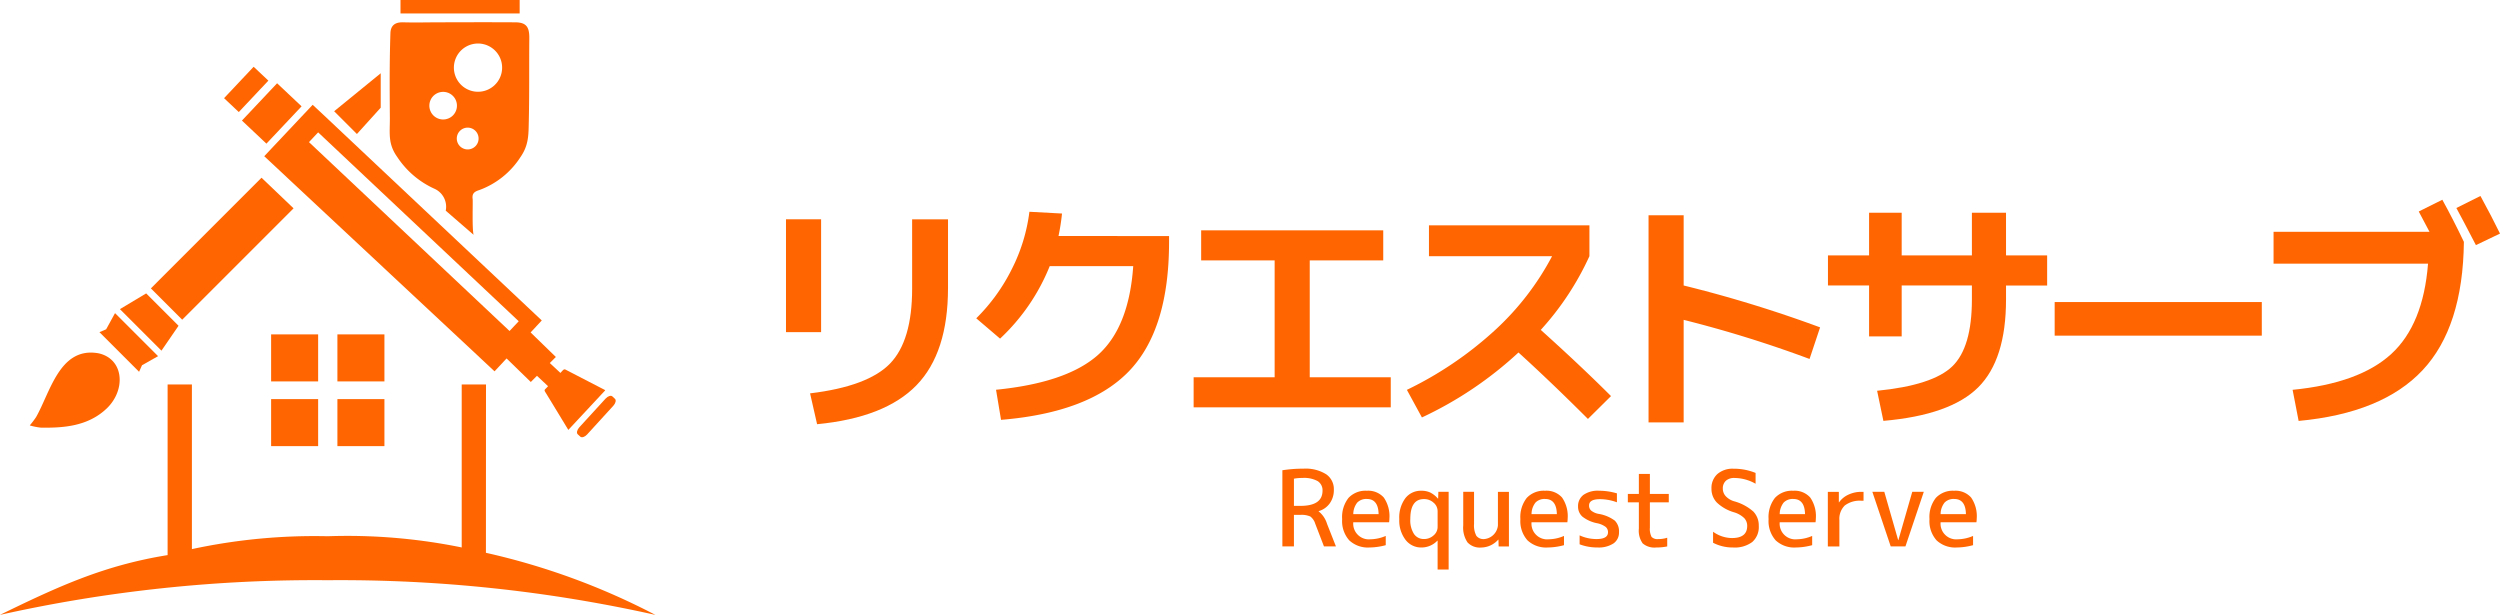
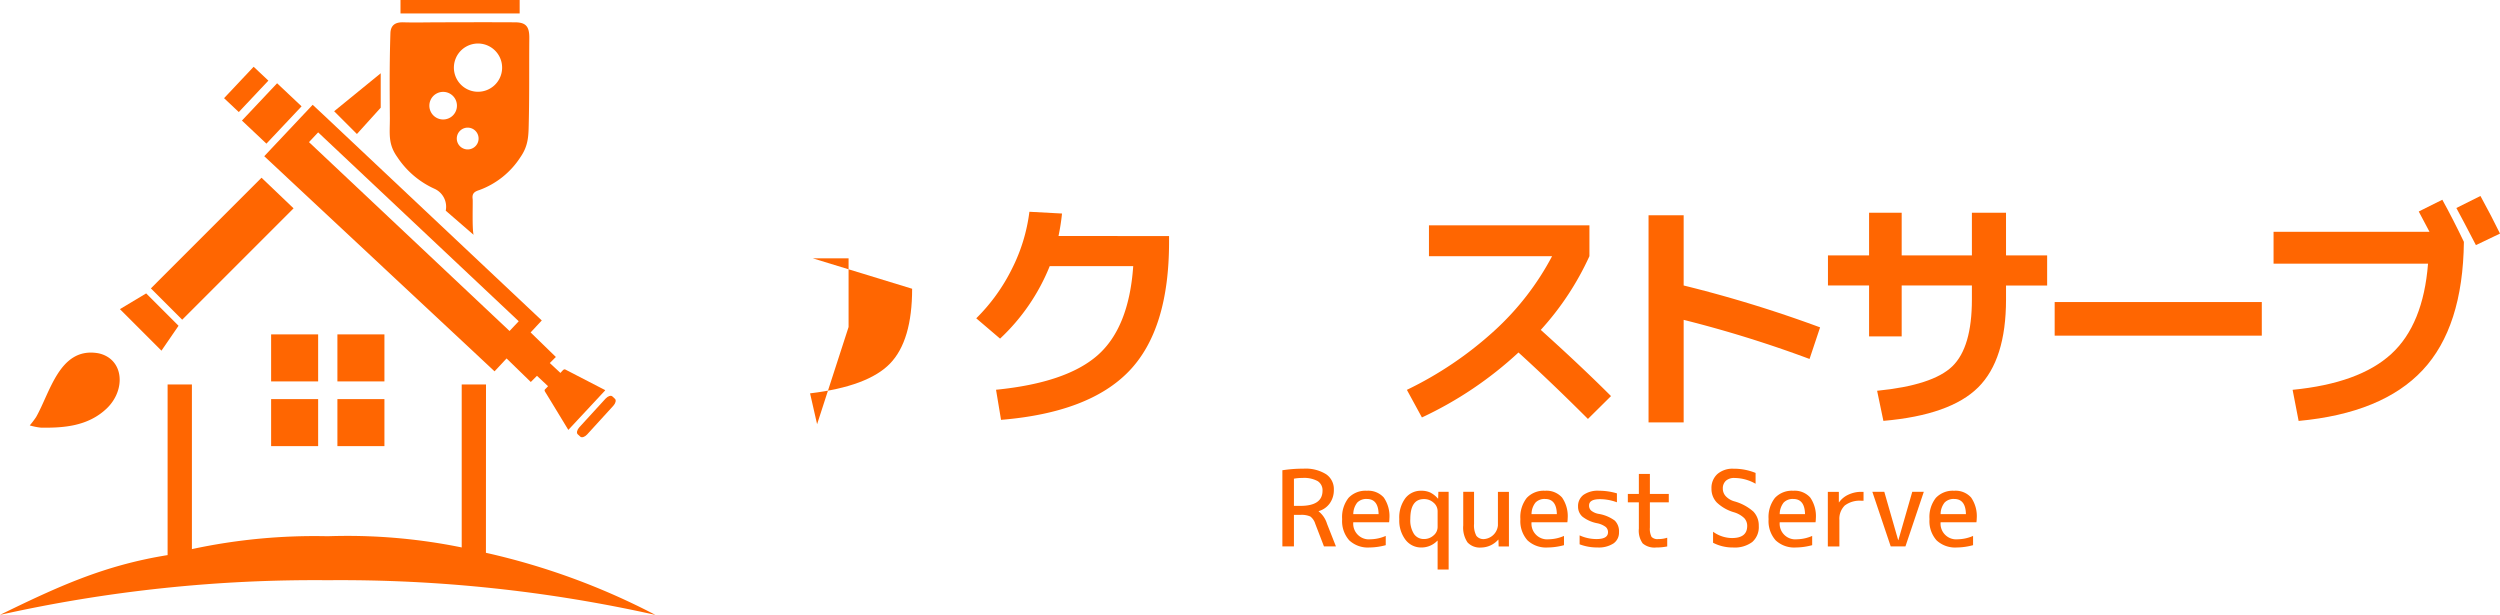
<svg xmlns="http://www.w3.org/2000/svg" width="267.519" height="65.798" viewBox="0 0 267.519 65.798">
  <g transform="translate(84.107 20.97)">
-     <rect width="3.757" height="12.077" transform="translate(0 2.495)" fill="#ff6601" />
-     <path d="M202.593,208.389q0,5.556-2.361,8t-8.561,3.194l.752,3.3q7.272-.7,10.64-4.173t3.369-10.4v-7.353h-3.84Z" transform="translate(-189.095 -198.46)" fill="#ff6601" />
+     <path d="M202.593,208.389q0,5.556-2.361,8t-8.561,3.194l.752,3.3t3.369-10.4v-7.353h-3.84Z" transform="translate(-189.095 -198.46)" fill="#ff6601" />
    <path d="M212.367,200.622l-3.489-.188a18.607,18.607,0,0,1-1.865,6.1,19.787,19.787,0,0,1-3.823,5.3l2.549,2.174a21.662,21.662,0,0,0,5.312-7.755h8.936q-.456,6.575-3.8,9.526t-10.88,3.7l.536,3.221q9.444-.778,13.713-5.231t4.267-13.821v-.618H211.992A22.883,22.883,0,0,0,212.367,200.622Z" transform="translate(-182.831 -198.743)" fill="#ff6601" />
-     <path d="M230.682,204.94h7.864v-3.22H219.062v3.22h7.864v12.506h-8.669v3.219h21.094v-3.219h-8.669Z" transform="translate(-174.636 -198.044)" fill="#ff6601" />
    <path d="M254.882,219.647q-3.221-3.219-7.516-7.083a30.477,30.477,0,0,0,5.206-7.889v-3.3H235.4v3.3h13.177a29.261,29.261,0,0,1-6.2,8,38.952,38.952,0,0,1-9.339,6.305l1.609,2.953a40.157,40.157,0,0,0,10.333-6.951q3.513,3.194,7.432,7.111Z" transform="translate(-166.598 -198.233)" fill="#ff6601" />
    <path d="M253.546,200.677h-3.758v22.165h3.758V211.868a126.639,126.639,0,0,1,13.47,4.185l1.129-3.381a135.246,135.246,0,0,0-14.6-4.482Z" transform="translate(-157.488 -198.611)" fill="#ff6601" />
    <path d="M281.277,200.5h-3.651v4.562h-7.514V200.5h-3.489v4.562h-4.4v3.221h4.4v5.447h3.489v-5.447h7.514v1.5q0,5.123-2.092,7.15t-8.051,2.618l.672,3.221q7.163-.621,10.143-3.585t2.98-9.4v-1.5h4.4v-3.221h-4.4Z" transform="translate(-150.725 -198.706)" fill="#ff6601" />
    <rect width="22.164" height="3.596" transform="translate(135.758 11.351)" fill="#ff6601" />
    <path d="M308.644,200.86q.725,1.343,1.153,2.174H293.108v3.409h16.53q-.512,6.521-3.932,9.66t-10.56,3.837l.644,3.33q8.962-.834,13.271-5.436t4.414-13.725q-1.153-2.415-2.308-4.508Z" transform="translate(-133.927 -199.197)" fill="#ff6601" />
    <path d="M308.355,199.339l-2.577,1.288q.646,1.181,2.093,3.971l2.577-1.234Q309.589,201.595,308.355,199.339Z" transform="translate(-127.036 -199.339)" fill="#ff6601" />
    <path d="M228.286,222.806v-.022a2.2,2.2,0,0,0,1.19-.831,2.432,2.432,0,0,0,.44-1.464,1.923,1.923,0,0,0-.821-1.65,4.125,4.125,0,0,0-2.439-.6,14.237,14.237,0,0,0-2.248.17v8.149h1.237v-3.372h.676a2.294,2.294,0,0,1,1.084.174,1.56,1.56,0,0,1,.523.78l.931,2.418h1.281l-.954-2.418A2.7,2.7,0,0,0,228.286,222.806Zm-1.965-.585h-.676v-2.909a4.5,4.5,0,0,1,.9-.079,3.035,3.035,0,0,1,1.646.341,1.159,1.159,0,0,1,.513,1.028Q228.7,222.224,226.321,222.221Z" transform="translate(-171.291 -189.058)" fill="#ff6601" />
    <path d="M231.193,219.771a2.488,2.488,0,0,0-1.962.766,3.317,3.317,0,0,0-.679,2.27,3.1,3.1,0,0,0,.758,2.271,2.913,2.913,0,0,0,2.163.764,6.876,6.876,0,0,0,1.743-.247v-.99a4.3,4.3,0,0,1-1.629.36,1.678,1.678,0,0,1-1.845-1.822h3.833a2.953,2.953,0,0,0,.032-.394,3.508,3.508,0,0,0-.6-2.252A2.227,2.227,0,0,0,231.193,219.771Zm-1.451,2.5a2.01,2.01,0,0,1,.428-1.237,1.337,1.337,0,0,1,1.024-.383c.815,0,1.237.539,1.258,1.62Z" transform="translate(-169.038 -188.227)" fill="#ff6601" />
    <path d="M236.669,220.614h-.022a2.682,2.682,0,0,0-.826-.656,2.24,2.24,0,0,0-.949-.187,2.089,2.089,0,0,0-1.714.8,3.46,3.46,0,0,0-.647,2.237,3.4,3.4,0,0,0,.668,2.214,2.094,2.094,0,0,0,1.692.821,2.347,2.347,0,0,0,1.718-.732h.023V228.2h1.181v-8.315h-1.1Zm-.056,3.035a1.183,1.183,0,0,1-.432.9,1.493,1.493,0,0,1-1.028.387,1.253,1.253,0,0,1-1.068-.539,2.7,2.7,0,0,1-.394-1.6q0-2.135,1.462-2.135a1.493,1.493,0,0,1,1.028.387,1.185,1.185,0,0,1,.432.9Z" transform="translate(-166.884 -188.227)" fill="#ff6601" />
    <path d="M240.655,223.441a1.618,1.618,0,0,1-1.464,1.46.963.963,0,0,1-.841-.347,2.356,2.356,0,0,1-.249-1.283v-3.426h-1.158v3.6a2.819,2.819,0,0,0,.462,1.816,1.8,1.8,0,0,0,1.451.545,2.477,2.477,0,0,0,1.831-.844h.023l.023.732h1.1v-5.844h-1.178Z" transform="translate(-164.473 -188.186)" fill="#ff6601" />
    <path d="M243.547,219.771a2.487,2.487,0,0,0-1.961.766,3.318,3.318,0,0,0-.681,2.27,3.092,3.092,0,0,0,.76,2.271,2.911,2.911,0,0,0,2.163.764,6.876,6.876,0,0,0,1.743-.247v-.99a4.3,4.3,0,0,1-1.63.36,1.676,1.676,0,0,1-1.843-1.822h3.832a2.743,2.743,0,0,0,.034-.394,3.5,3.5,0,0,0-.6-2.252A2.225,2.225,0,0,0,243.547,219.771Zm-1.45,2.5a2.01,2.01,0,0,1,.426-1.237,1.336,1.336,0,0,1,1.024-.383q1.225,0,1.26,1.62Z" transform="translate(-162.319 -188.227)" fill="#ff6601" />
    <path d="M247.093,222.244a1.757,1.757,0,0,1-.786-.349.715.715,0,0,1-.225-.55c0-.451.394-.675,1.18-.675a5.3,5.3,0,0,1,1.8.337v-.956a6.675,6.675,0,0,0-1.91-.281,2.66,2.66,0,0,0-1.681.451,1.488,1.488,0,0,0-.568,1.235,1.42,1.42,0,0,0,.466,1.085,3.708,3.708,0,0,0,1.613.713,2.293,2.293,0,0,1,.877.388.726.726,0,0,1,.249.568q0,.732-1.238.73a4.339,4.339,0,0,1-1.8-.394v.956a5.26,5.26,0,0,0,1.91.338,2.879,2.879,0,0,0,1.714-.432,1.4,1.4,0,0,0,.59-1.2,1.613,1.613,0,0,0-.449-1.241A3.993,3.993,0,0,0,247.093,222.244Z" transform="translate(-160.146 -188.227)" fill="#ff6601" />
    <path d="M250.713,218.606h-1.181v2.137h-1.179v.9h1.179v2.811a2.335,2.335,0,0,0,.411,1.584,1.932,1.932,0,0,0,1.443.438,5.852,5.852,0,0,0,1.181-.113v-.934a3.027,3.027,0,0,1-.956.147.877.877,0,0,1-.719-.235,1.861,1.861,0,0,1-.179-1v-2.7h2.022v-.9h-2.022Z" transform="translate(-158.269 -188.86)" fill="#ff6601" />
    <path d="M256.564,221.726a1.989,1.989,0,0,1-.9-.556,1.186,1.186,0,0,1-.3-.792,1.093,1.093,0,0,1,.326-.843,1.316,1.316,0,0,1,.932-.3,4.625,4.625,0,0,1,2.248.618v-1.158a6.134,6.134,0,0,0-2.361-.451,2.471,2.471,0,0,0-1.731.574,2.005,2.005,0,0,0-.628,1.562,2.1,2.1,0,0,0,.567,1.477,4.48,4.48,0,0,0,1.85,1.051,2.692,2.692,0,0,1,1.084.618,1.2,1.2,0,0,1,.321.843q0,1.295-1.63,1.294a3.507,3.507,0,0,1-2.022-.676v1.181a4.564,4.564,0,0,0,2.135.506,3.135,3.135,0,0,0,2.056-.585,2.117,2.117,0,0,0,.7-1.72,2.142,2.142,0,0,0-.579-1.539A5.148,5.148,0,0,0,256.564,221.726Z" transform="translate(-155.116 -189.058)" fill="#ff6601" />
    <path d="M260.748,219.771a2.487,2.487,0,0,0-1.961.766,3.317,3.317,0,0,0-.679,2.27,3.1,3.1,0,0,0,.758,2.271,2.913,2.913,0,0,0,2.163.764,6.876,6.876,0,0,0,1.743-.247v-.99a4.3,4.3,0,0,1-1.63.36,1.676,1.676,0,0,1-1.843-1.822h3.832a2.74,2.74,0,0,0,.034-.394,3.5,3.5,0,0,0-.6-2.252A2.225,2.225,0,0,0,260.748,219.771Zm-1.45,2.5a2.01,2.01,0,0,1,.426-1.237,1.339,1.339,0,0,1,1.024-.383q1.225,0,1.26,1.62Z" transform="translate(-152.963 -188.227)" fill="#ff6601" />
    <path d="M264.416,220.148a2.488,2.488,0,0,0-1,.82h-.022v-1.122h-1.179v5.844h1.237v-2.81a2,2,0,0,1,.573-1.569,2.628,2.628,0,0,1,1.786-.511h.225v-.954h-.225A3.206,3.206,0,0,0,264.416,220.148Z" transform="translate(-150.73 -188.186)" fill="#ff6601" />
    <path d="M268.086,225.015h-.023l-1.484-5.17H265.3l1.966,5.844h1.574l1.966-5.844H269.57Z" transform="translate(-149.051 -188.187)" fill="#ff6601" />
    <path d="M271.9,219.771a2.488,2.488,0,0,0-1.962.766,3.317,3.317,0,0,0-.679,2.27,3.1,3.1,0,0,0,.758,2.271,2.913,2.913,0,0,0,2.163.764,6.876,6.876,0,0,0,1.743-.247v-.99a4.3,4.3,0,0,1-1.629.36,1.678,1.678,0,0,1-1.845-1.822h3.833a2.947,2.947,0,0,0,.033-.394,3.508,3.508,0,0,0-.6-2.252A2.227,2.227,0,0,0,271.9,219.771Zm-1.451,2.5a2.01,2.01,0,0,1,.428-1.237,1.337,1.337,0,0,1,1.024-.383c.815,0,1.237.539,1.258,1.62Z" transform="translate(-146.897 -188.227)" fill="#ff6601" />
  </g>
  <rect width="5.032" height="5.032" transform="translate(29.012 35.782)" fill="#ff6601" />
  <rect width="5.032" height="5.032" transform="translate(36.105 35.782)" fill="#ff6601" />
  <rect width="5.032" height="5.032" transform="translate(29.012 42.707)" fill="#ff6601" />
  <rect width="5.032" height="5.032" transform="translate(36.105 42.707)" fill="#ff6601" />
  <path d="M168.4,218.356h-2.6v17.439a61.081,61.081,0,0,0-14.34-1.2,62.373,62.373,0,0,0-14.531,1.378V218.356h-2.6v18.258c-6.854,1.106-11.752,3.38-17.947,6.4a154.575,154.575,0,0,1,35.074-3.713,154.576,154.576,0,0,1,35.074,3.713,74.147,74.147,0,0,0-18.138-6.646Z" transform="translate(-116.394 -177.214)" fill="#ff6601" />
  <path d="M146.322,205.7a9.4,9.4,0,0,0,4.037,3.43,2.112,2.112,0,0,1,1.157,2.323l2.979,2.579c-.173-.672-.062-3.531-.1-3.826-.086-.6.2-.8.71-.959a8.848,8.848,0,0,0,4.4-3.517c.9-1.3.866-2.366.9-3.9.066-2.944.026-5.89.053-8.834.013-1.233-.342-1.7-1.544-1.7-2.678-.016-5.357-.007-8.036,0-1.3,0-2.6.039-3.9,0-.865-.026-1.356.312-1.383,1.176-.053,1.678-.076,3.358-.079,5.038,0,1.35.01,2.7.021,4.054C145.54,203.206,145.318,204.294,146.322,205.7Zm8.593-1.462a1.166,1.166,0,1,1-.546-1.557A1.167,1.167,0,0,1,154.915,204.24Zm-2.273-9.211a2.581,2.581,0,1,1,1.207,3.445A2.58,2.58,0,0,1,152.643,195.029Zm-2.735,4.549a1.477,1.477,0,1,1,.692,1.972A1.478,1.478,0,0,1,149.908,199.578Z" transform="translate(-103.818 -188.908)" fill="#ff6601" />
  <rect width="12.751" height="1.439" transform="translate(42.856 0)" fill="#ff6601" />
  <rect width="5.484" height="3.599" transform="matrix(0.686, -0.728, 0.728, 0.686, 25.889, 12.902)" fill="#ff6601" />
  <rect width="4.618" height="2.165" transform="translate(23.976 10.506) rotate(-46.719)" fill="#ff6601" />
  <path d="M160.786,225.979l1.286-1.379,2.592,2.52.66-.66,1.186,1.108a4.047,4.047,0,0,1-.291.308c-.107.092-.093.175-.017.3.634,1.031,1.26,2.065,1.889,3.1l.59.972,3.945-4.232c-.013-.017-.019-.034-.03-.04q-2.127-1.1-4.254-2.2a.212.212,0,0,0-.188.04c-.116.1-.215.223-.319.335l-1.137-1.061.647-.647-2.7-2.625,1.194-1.282-23.442-22.076-1.075-1-5.181,5.5Zm-18.877-25.571,21.463,20.211-.982,1.044-21.463-20.211Z" transform="translate(-107.865 -186.244)" fill="#ff6601" />
  <path d="M159.586,223.317l.281.258c.152.14.477.037.725-.233l2.808-3.076c.248-.269.325-.6.173-.742l-.279-.259c-.153-.14-.477-.034-.723.235l-2.812,3.073C159.512,222.843,159.435,223.175,159.586,223.317Z" transform="translate(-97.768 -176.848)" fill="#ff6601" />
  <path d="M146.347,198.784V195.1l-4.984,4.064L143.8,201.6Z" transform="translate(-105.607 -187.26)" fill="#ff6601" />
  <path d="M126.843,221.96c1.75-1.664,1.9-4.313.2-5.466a3.027,3.027,0,0,0-1.32-.484c-3.934-.5-4.926,4.222-6.427,6.862a9.426,9.426,0,0,1-.68.894,6.783,6.783,0,0,0,1.2.239C122.162,224.038,124.817,223.885,126.843,221.96Z" transform="translate(-115.433 -178.243)" fill="#ff6601" />
  <path d="M131.629,215.014l-3.464-3.464-2.81,1.683,4.445,4.445Z" transform="translate(-112.523 -180.154)" fill="#ff6601" />
-   <path d="M128.381,218.6l1.717-.97-4.606-4.606-.951,1.732-.716.305,4.241,4.241Z" transform="translate(-113.184 -179.517)" fill="#ff6601" />
  <path d="M142.937,206.181l-3.429-3.275-11.839,11.841,3.351,3.351Z" transform="translate(-111.523 -183.888)" fill="#ff6601" />
</svg>